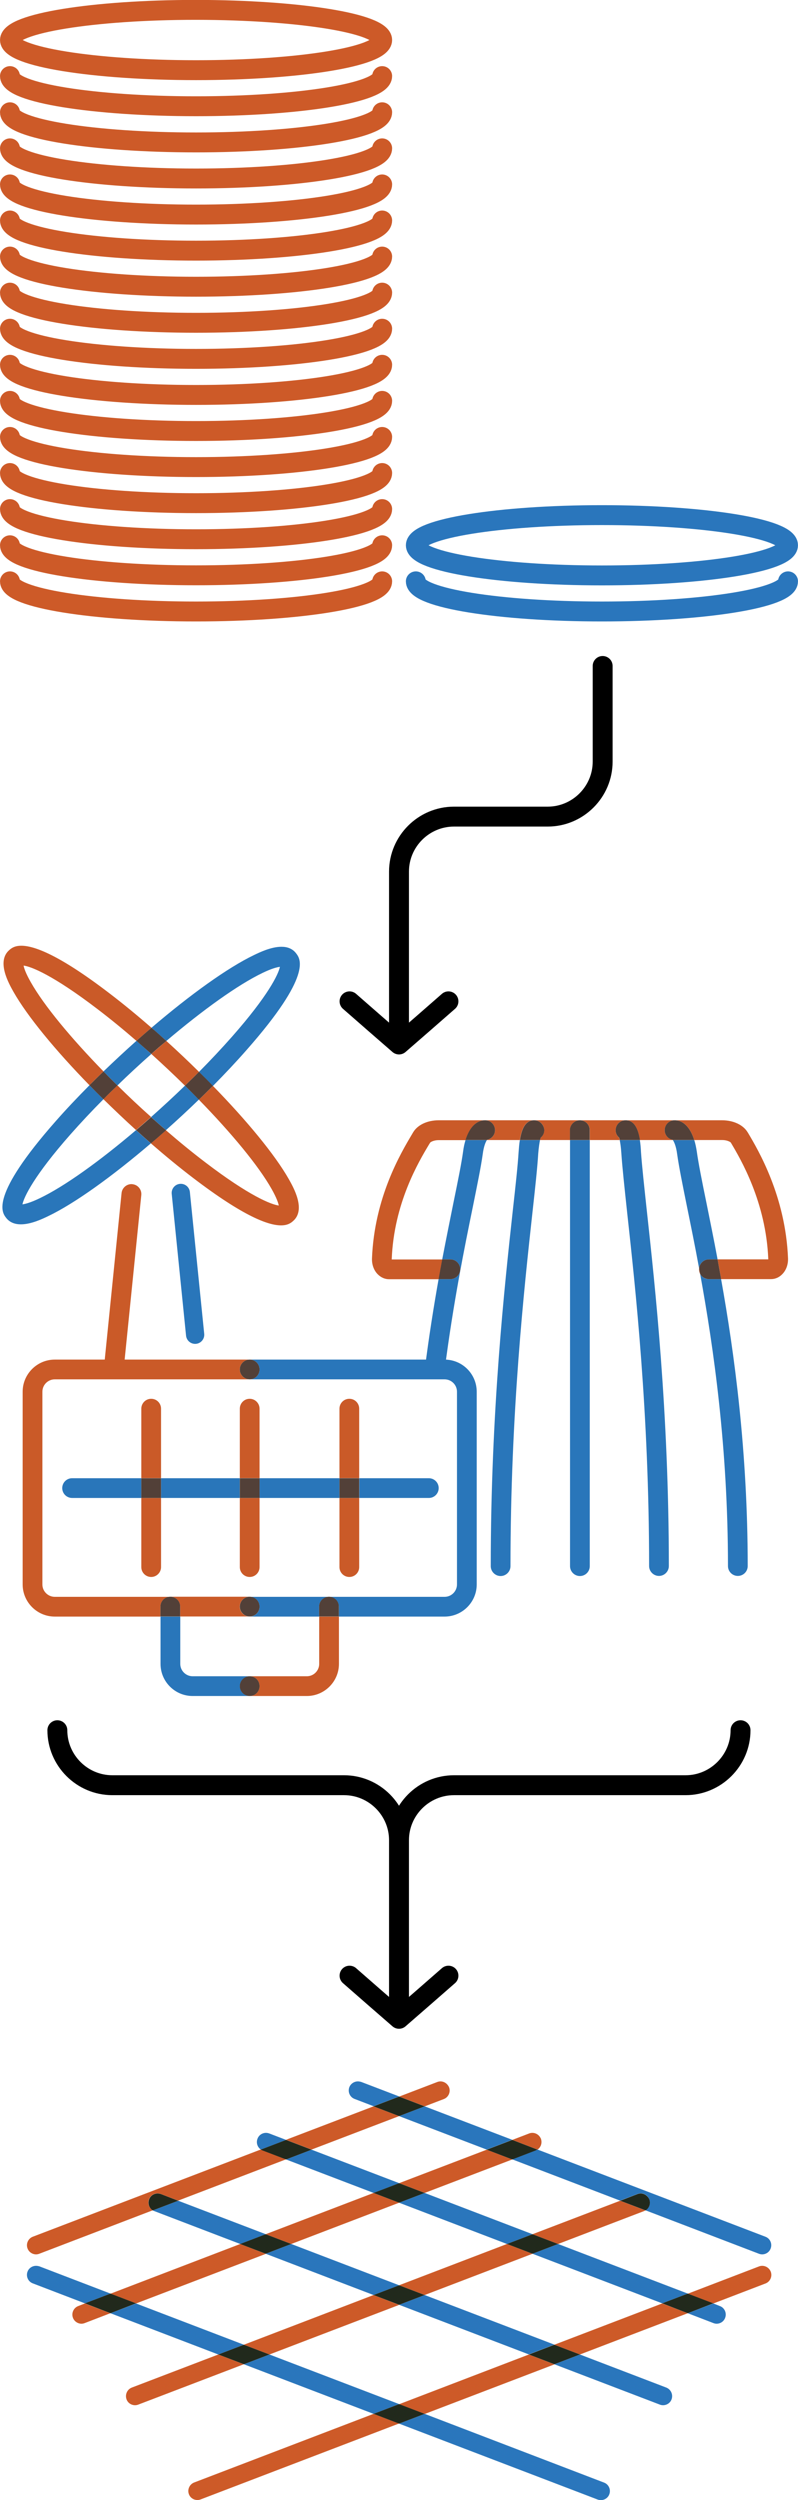
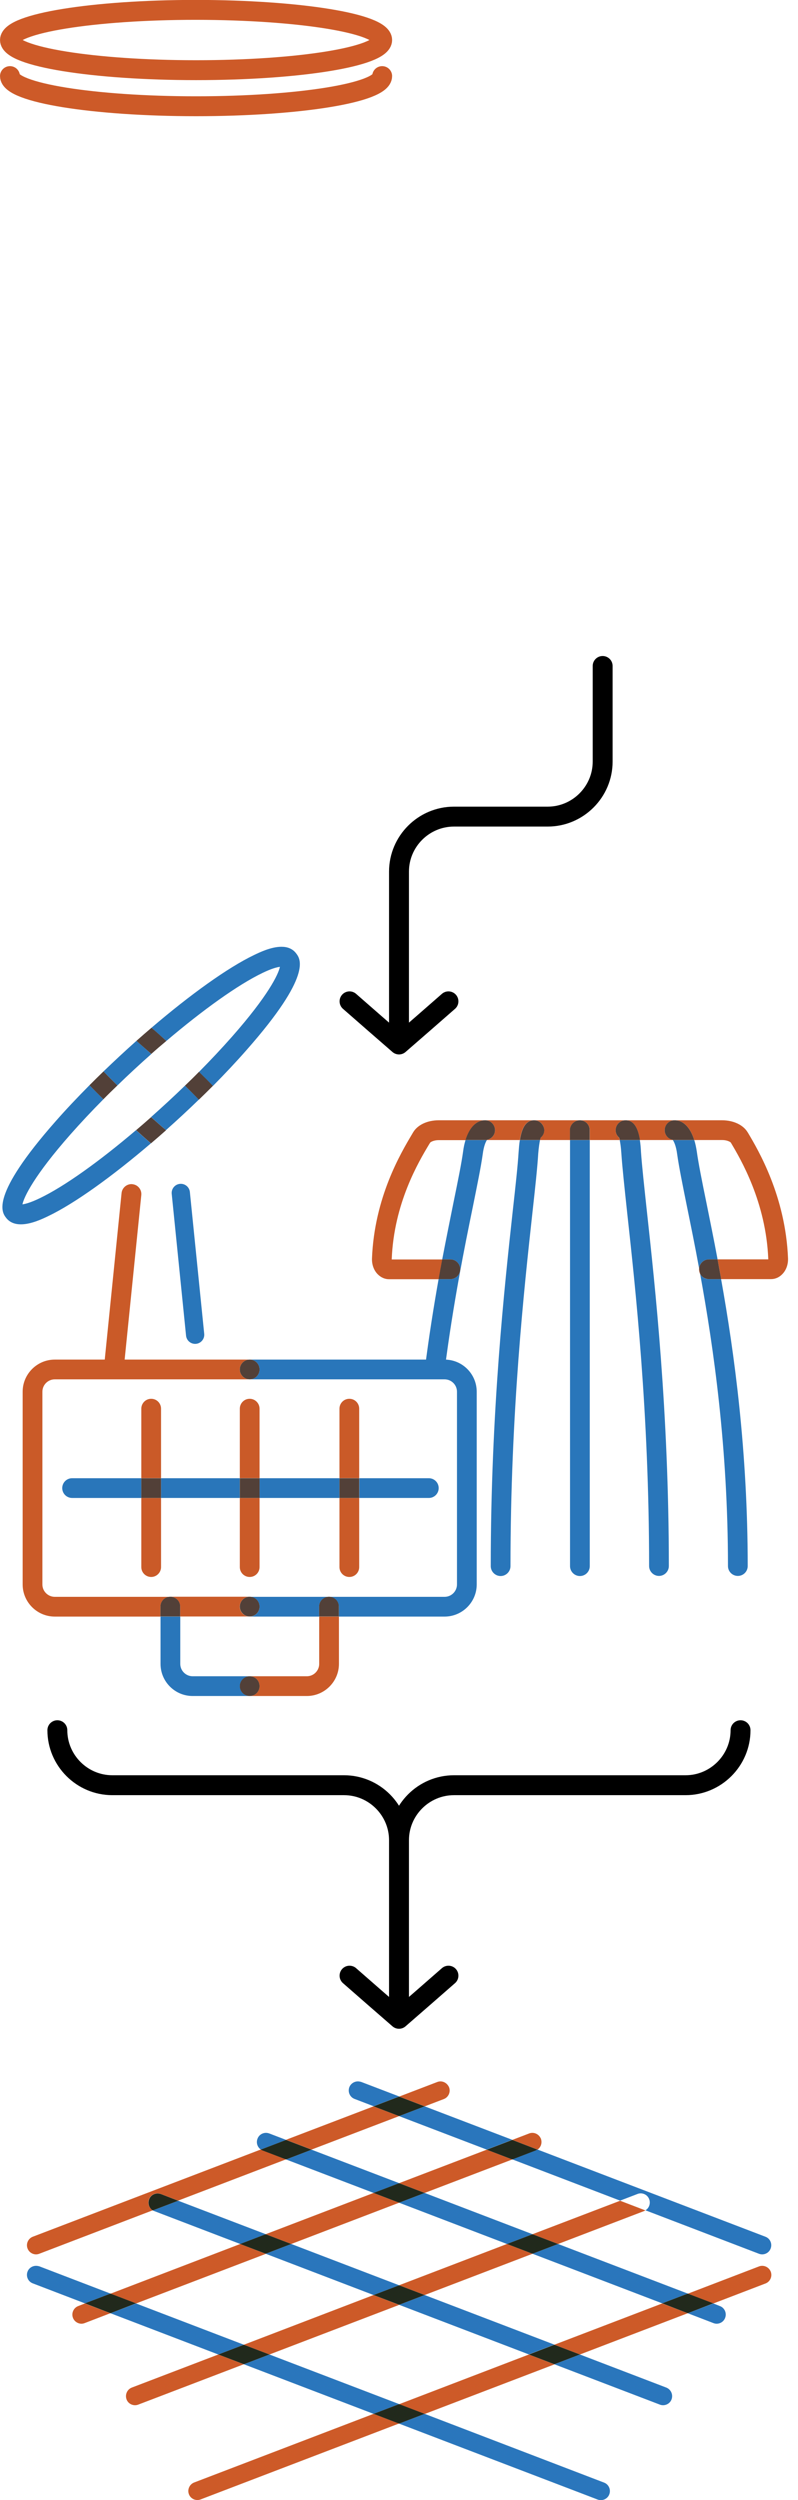
<svg xmlns="http://www.w3.org/2000/svg" xmlns:xlink="http://www.w3.org/1999/xlink" version="1.1" id="Layer_1" x="0px" y="0px" viewBox="0 0 76.8 240.49" style="enable-background:new 0 0 76.8 240.49;" xml:space="preserve">
  <style type="text/css">
	.st0{clip-path:url(#SVGID_00000150088182169341002660000012509342958482017207_);fill:#2A76BC;}
	.st1{clip-path:url(#SVGID_00000150088182169341002660000012509342958482017207_);fill:#CD5A28;}
	.st2{fill:#21291C;}
	.st3{clip-path:url(#SVGID_00000183241427678145239980000002273870961151025042_);fill:#CD5A28;}
	.st4{clip-path:url(#SVGID_00000064329837414541067240000004525816646396456845_);fill:#21291C;}
	.st5{clip-path:url(#SVGID_00000064329837414541067240000004525816646396456845_);fill:#CD5A28;}
	.st6{clip-path:url(#SVGID_00000164476472490339328160000015348250453964149672_);fill:#21291C;}
	.st7{clip-path:url(#SVGID_00000164476472490339328160000015348250453964149672_);fill:#CD5A28;}
	
		.st8{clip-path:url(#SVGID_00000170245133314919542180000011697786982789924517_);fill:none;stroke:#CD5A28;stroke-width:1.916;stroke-miterlimit:10;}
	
		.st9{clip-path:url(#SVGID_00000170245133314919542180000011697786982789924517_);fill:none;stroke:#CD5A28;stroke-width:1.916;stroke-linecap:round;stroke-miterlimit:10;}
	
		.st10{clip-path:url(#SVGID_00000170245133314919542180000011697786982789924517_);fill:none;stroke:#2A76BC;stroke-width:1.916;stroke-linecap:round;stroke-miterlimit:10;}
	.st11{clip-path:url(#SVGID_00000170245133314919542180000011697786982789924517_);fill:#CA5A28;}
	.st12{clip-path:url(#SVGID_00000170245133314919542180000011697786982789924517_);fill:#2976BA;}
	.st13{clip-path:url(#SVGID_00000170245133314919542180000011697786982789924517_);fill:#524038;}
	.st14{fill:#524038;}
	.st15{clip-path:url(#SVGID_00000106840503612835780860000008728070923568844945_);fill:#2976BA;}
	.st16{clip-path:url(#SVGID_00000106840503612835780860000008728070923568844945_);fill:#524038;}
	.st17{clip-path:url(#SVGID_00000106840503612835780860000008728070923568844945_);fill:#CA5A28;}
	.st18{fill:none;stroke:#2976BA;stroke-width:1.757;stroke-linecap:round;stroke-miterlimit:10;}
	
		.st19{clip-path:url(#SVGID_00000060730263752050937610000014692631713992212894_);fill:none;stroke:#000000;stroke-width:1.916;stroke-linecap:round;stroke-miterlimit:10;}
	.st20{fill:none;stroke:#000000;stroke-width:1.916;stroke-linecap:round;stroke-linejoin:round;stroke-miterlimit:10;}
	
		.st21{clip-path:url(#SVGID_00000085951489998248151240000006941020738211708828_);fill:none;stroke:#000000;stroke-width:1.916;stroke-linecap:round;stroke-miterlimit:10;}
</style>
  <g>
    <defs>
      <rect id="SVGID_1_" width="76.8" height="240.49" />
    </defs>
    <clipPath id="SVGID_00000183247379684660406780000010734138324550345861_">
      <use xlink:href="#SVGID_1_" style="overflow:visible;" />
    </clipPath>
    <path style="clip-path:url(#SVGID_00000183247379684660406780000010734138324550345861_);fill:#2A76BC;" d="M3.47,217.95   c-0.35,0-0.69,0.21-0.82,0.56c-0.17,0.45,0.05,0.96,0.51,1.13l5.01,1.92l2.46-0.94l-6.84-2.62C3.68,217.97,3.58,217.95,3.47,217.95    M13.09,221.57l-2.46,0.94l10.38,3.97l2.46-0.94L13.09,221.57z M25.93,226.48l-2.46,0.94l12.48,4.77l2.46-0.94L25.93,226.48z    M40.87,232.19l-2.46,0.94l19.1,7.3c0.1,0.04,0.21,0.06,0.31,0.06c0.35,0,0.69-0.21,0.82-0.56c0.17-0.45-0.05-0.96-0.51-1.13   L40.87,232.19z" />
    <path style="clip-path:url(#SVGID_00000183247379684660406780000010734138324550345861_);fill:#2A76BC;" d="M17.15,211.69   l-2.44,0.93c0.05,0.03,0.09,0.05,0.15,0.07l8.26,3.16l2.46-0.94L17.15,211.69z M28.03,215.85l-2.46,0.94l10.38,3.97l2.46-0.94   L28.03,215.85z M40.87,220.76l-2.46,0.94l12.48,4.77l2.46-0.94L40.87,220.76z M55.81,226.48l-2.46,0.94l10.15,3.88   c0.1,0.04,0.21,0.06,0.31,0.06c0.35,0,0.69-0.21,0.82-0.56c0.17-0.45-0.05-0.96-0.51-1.14L55.81,226.48z" />
    <path style="clip-path:url(#SVGID_00000183247379684660406780000010734138324550345861_);fill:#2A76BC;" d="M25.6,205.16   c-0.35,0-0.69,0.21-0.82,0.57c-0.15,0.39,0,0.82,0.33,1.04l2.43-0.93l-1.62-0.62C25.81,205.18,25.7,205.16,25.6,205.16    M29.99,206.78l-2.46,0.94l8.43,3.22l2.46-0.94L29.99,206.78z M40.87,210.94l-2.46,0.94l10.38,3.97l2.46-0.94L40.87,210.94z    M53.71,215.85l-2.46,0.94l12.48,4.77l2.46-0.94L53.71,215.85z M68.65,221.57l-2.46,0.94l2.47,0.95c0.1,0.04,0.21,0.06,0.31,0.06   c0.35,0,0.69-0.21,0.82-0.57c0.17-0.45-0.05-0.96-0.51-1.13L68.65,221.57z" />
    <path style="clip-path:url(#SVGID_00000183247379684660406780000010734138324550345861_);fill:#2A76BC;" d="M34.44,200.21   c-0.35,0-0.69,0.22-0.82,0.56c-0.17,0.45,0.05,0.96,0.51,1.13l1.83,0.7l2.46-0.94l-3.66-1.4   C34.65,200.23,34.54,200.21,34.44,200.21 M40.87,202.61l-2.46,0.94l8.43,3.22l2.46-0.94L40.87,202.61z M51.72,206.76   c-0.06,0.04-0.12,0.07-0.18,0.09l-2.24,0.86l10.38,3.97l1.67-0.64c0.1-0.04,0.21-0.06,0.31-0.06c0.35,0,0.69,0.21,0.82,0.57   c0.15,0.4-0.01,0.85-0.36,1.06l10.92,4.18c0.1,0.04,0.21,0.06,0.31,0.06c0.35,0,0.69-0.21,0.82-0.57c0.17-0.45-0.05-0.96-0.51-1.13   L51.72,206.76z" />
    <path style="clip-path:url(#SVGID_00000183247379684660406780000010734138324550345861_);fill:#CD5A28;" d="M73.35,217.95   c-0.1,0-0.21,0.02-0.31,0.06l-6.84,2.62l2.46,0.94l5.01-1.92c0.45-0.17,0.68-0.68,0.51-1.13C74.04,218.16,73.7,217.95,73.35,217.95    M63.73,221.57l-10.38,3.97l2.46,0.94l10.38-3.97L63.73,221.57z M50.9,226.48l-12.48,4.78l2.46,0.94l12.48-4.77L50.9,226.48z    M35.95,232.19l-17.26,6.6c-0.45,0.17-0.68,0.68-0.51,1.13c0.13,0.35,0.47,0.56,0.82,0.56c0.1,0,0.21-0.02,0.31-0.06l19.09-7.3   L35.95,232.19z" />
  </g>
  <polygon class="st2" points="38.41,231.25 35.95,232.19 38.41,233.13 40.87,232.19 " />
  <polygon class="st2" points="53.35,225.54 50.9,226.48 53.35,227.42 55.81,226.48 " />
  <polygon class="st2" points="66.19,220.62 63.73,221.56 66.19,222.51 68.65,221.56 " />
  <g>
    <defs>
      <rect id="SVGID_00000046339010503959138050000015513018192044513442_" width="76.8" height="240.49" />
    </defs>
    <clipPath id="SVGID_00000016077075578133284480000018376483509928541616_">
      <use xlink:href="#SVGID_00000046339010503959138050000015513018192044513442_" style="overflow:visible;" />
    </clipPath>
    <path style="clip-path:url(#SVGID_00000016077075578133284480000018376483509928541616_);fill:#CD5A28;" d="M59.68,211.69   l-8.43,3.22l2.46,0.94l8.26-3.16c0.05-0.02,0.1-0.04,0.14-0.07L59.68,211.69z M48.79,215.85l-10.38,3.97l2.46,0.94l10.38-3.97   L48.79,215.85z M35.95,220.76l-12.48,4.78l2.46,0.94l12.48-4.77L35.95,220.76z M21.01,226.48l-8.32,3.18   c-0.45,0.17-0.68,0.68-0.51,1.14c0.13,0.35,0.47,0.56,0.82,0.56c0.1,0,0.21-0.02,0.31-0.06l10.15-3.88L21.01,226.48z" />
  </g>
  <polygon class="st2" points="23.47,225.54 21.01,226.48 23.47,227.42 25.93,226.48 " />
  <polygon class="st2" points="38.41,219.82 35.95,220.76 38.41,221.7 40.87,220.76 " />
  <polygon class="st2" points="51.25,214.91 48.79,215.85 51.25,216.79 53.71,215.85 " />
  <g>
    <defs>
      <rect id="SVGID_00000101099093272655600580000004993648715912531607_" width="76.8" height="240.49" />
    </defs>
    <clipPath id="SVGID_00000034052880252207399460000018425227571335289756_">
      <use xlink:href="#SVGID_00000101099093272655600580000004993648715912531607_" style="overflow:visible;" />
    </clipPath>
-     <path style="clip-path:url(#SVGID_00000034052880252207399460000018425227571335289756_);fill:#21291C;" d="M61.66,210.99   c-0.1,0-0.21,0.02-0.31,0.06l-1.66,0.64l2.44,0.93c0.35-0.22,0.51-0.66,0.36-1.06C62.34,211.21,62.01,210.99,61.66,210.99" />
    <path style="clip-path:url(#SVGID_00000034052880252207399460000018425227571335289756_);fill:#CD5A28;" d="M51.23,205.16   c-0.1,0-0.21,0.02-0.31,0.06l-1.62,0.62l2.43,0.93c0.33-0.22,0.47-0.65,0.33-1.04C51.91,205.37,51.58,205.16,51.23,205.16    M46.84,206.78L38.41,210l2.46,0.94l8.43-3.22L46.84,206.78z M35.95,210.94l-10.38,3.97l2.46,0.94l10.38-3.97L35.95,210.94z    M23.12,215.85l-12.48,4.78l2.46,0.94l12.48-4.77L23.12,215.85z M8.17,221.57l-0.64,0.25c-0.45,0.17-0.68,0.68-0.51,1.13   c0.13,0.35,0.47,0.57,0.82,0.57c0.1,0,0.21-0.02,0.31-0.06l2.47-0.95L8.17,221.57z" />
  </g>
  <polygon class="st2" points="10.63,220.62 8.17,221.56 10.63,222.51 13.09,221.56 " />
  <polygon class="st2" points="25.57,214.91 23.11,215.85 25.57,216.79 28.03,215.85 " />
  <polygon class="st2" points="38.41,210 35.95,210.94 38.41,211.88 40.87,210.94 " />
  <g>
    <defs>
      <rect id="SVGID_00000027606817288400320840000013624513467016773044_" width="76.8" height="240.49" />
    </defs>
    <clipPath id="SVGID_00000003822885805490284240000005035439676304536206_">
      <use xlink:href="#SVGID_00000027606817288400320840000013624513467016773044_" style="overflow:visible;" />
    </clipPath>
    <path style="clip-path:url(#SVGID_00000003822885805490284240000005035439676304536206_);fill:#21291C;" d="M49.3,205.84   l-2.46,0.94l2.46,0.94l2.24-0.86c0.06-0.03,0.12-0.06,0.18-0.09L49.3,205.84z" />
    <path style="clip-path:url(#SVGID_00000003822885805490284240000005035439676304536206_);fill:#CD5A28;" d="M42.39,200.21   c-0.1,0-0.21,0.02-0.31,0.06l-3.66,1.4l2.46,0.94l1.83-0.7c0.45-0.17,0.68-0.68,0.51-1.13C43.07,200.43,42.74,200.21,42.39,200.21    M35.95,202.61l-8.43,3.22l2.46,0.94l8.43-3.22L35.95,202.61z M25.1,206.76l-21.94,8.39c-0.45,0.17-0.68,0.68-0.51,1.13   c0.13,0.35,0.47,0.57,0.82,0.57c0.1,0,0.21-0.02,0.31-0.06l10.92-4.18c-0.35-0.22-0.52-0.66-0.36-1.06   c0.13-0.35,0.47-0.57,0.82-0.57c0.1,0,0.21,0.02,0.31,0.06l1.67,0.64l10.38-3.97l-2.24-0.86C25.22,206.83,25.16,206.8,25.1,206.76" />
    <path style="clip-path:url(#SVGID_00000003822885805490284240000005035439676304536206_);fill:#21291C;" d="M15.17,210.99   c-0.35,0-0.69,0.21-0.82,0.57c-0.15,0.4,0.01,0.85,0.36,1.06l2.44-0.93l-1.66-0.64C15.38,211.01,15.27,210.99,15.17,210.99" />
    <path style="clip-path:url(#SVGID_00000003822885805490284240000005035439676304536206_);fill:#21291C;" d="M27.53,205.84   l-2.43,0.93c0.06,0.04,0.12,0.07,0.18,0.09l2.25,0.86l2.46-0.94L27.53,205.84z" />
  </g>
  <polygon class="st2" points="38.41,201.67 35.95,202.61 38.41,203.55 40.87,202.61 " />
  <g>
    <defs>
      <rect id="SVGID_00000132768612437162276220000005344551602111341710_" width="76.8" height="240.49" />
    </defs>
    <clipPath id="SVGID_00000044160002858064200350000009167645186228774029_">
      <use xlink:href="#SVGID_00000132768612437162276220000005344551602111341710_" style="overflow:visible;" />
    </clipPath>
    <path style="clip-path:url(#SVGID_00000044160002858064200350000009167645186228774029_);fill:none;stroke:#CD5A28;stroke-width:1.916;stroke-miterlimit:10;" d="   M36.78,3.85c0,1.6-8.02,2.9-17.91,2.9c-9.89,0-17.91-1.3-17.91-2.9c0-1.6,8.02-2.9,17.91-2.9C28.76,0.96,36.78,2.25,36.78,3.85z" />
    <path style="clip-path:url(#SVGID_00000044160002858064200350000009167645186228774029_);fill:none;stroke:#CD5A28;stroke-width:1.916;stroke-linecap:round;stroke-miterlimit:10;" d="   M36.78,7.32c0,1.6-8.02,2.9-17.91,2.9c-9.89,0-17.91-1.3-17.91-2.9" />
-     <path style="clip-path:url(#SVGID_00000044160002858064200350000009167645186228774029_);fill:none;stroke:#2A76BC;stroke-width:1.916;stroke-linecap:round;stroke-miterlimit:10;" d="   M75.84,55.92c0,1.6-8.02,2.9-17.91,2.9c-9.89,0-17.91-1.3-17.91-2.9 M75.84,52.45c0,1.6-8.02,2.9-17.91,2.9   c-9.89,0-17.91-1.3-17.91-2.9c0-1.6,8.02-2.9,17.91-2.9C67.82,49.55,75.84,50.85,75.84,52.45z" />
-     <path style="clip-path:url(#SVGID_00000044160002858064200350000009167645186228774029_);fill:none;stroke:#CD5A28;stroke-width:1.916;stroke-linecap:round;stroke-miterlimit:10;" d="   M36.78,55.92c0,1.6-8.02,2.9-17.91,2.9c-9.89,0-17.91-1.3-17.91-2.9 M36.78,52.45c0,1.6-8.02,2.89-17.91,2.89   c-9.89,0-17.91-1.3-17.91-2.89 M36.78,48.97c0,1.6-8.02,2.9-17.91,2.9c-9.89,0-17.91-1.3-17.91-2.9 M36.78,45.5   c0,1.6-8.02,2.9-17.91,2.9c-9.89,0-17.91-1.3-17.91-2.9 M36.78,42.03c0,1.6-8.02,2.9-17.91,2.9c-9.89,0-17.91-1.3-17.91-2.9    M36.78,38.56c0,1.6-8.02,2.9-17.91,2.9c-9.89,0-17.91-1.3-17.91-2.9 M36.78,35.09c0,1.6-8.02,2.9-17.91,2.9   c-9.89,0-17.91-1.3-17.91-2.9 M36.78,31.62c0,1.6-8.02,2.9-17.91,2.9c-9.89,0-17.91-1.3-17.91-2.9 M36.78,28.15   c0,1.6-8.02,2.9-17.91,2.9c-9.89,0-17.91-1.3-17.91-2.9 M36.78,24.68c0,1.6-8.02,2.9-17.91,2.9c-9.89,0-17.91-1.3-17.91-2.9    M36.78,21.21c0,1.6-8.02,2.9-17.91,2.9c-9.89,0-17.91-1.3-17.91-2.9 M36.78,17.74c0,1.6-8.02,2.9-17.91,2.9   c-9.89,0-17.91-1.3-17.91-2.9 M36.78,14.27c0,1.6-8.02,2.9-17.91,2.9c-9.89,0-17.91-1.3-17.91-2.9 M36.78,10.8   c0,1.6-8.02,2.9-17.91,2.9c-9.89,0-17.91-1.3-17.91-2.9" />
    <path style="clip-path:url(#SVGID_00000044160002858064200350000009167645186228774029_);fill:#CA5A28;" d="M67.28,121.99   c0,0.03-0.01,0.07-0.01,0.11c0,0.16,0.04,0.31,0.11,0.44C67.34,122.35,67.31,122.17,67.28,121.99 M46.69,107.76h-4.48   c-1.09,0-2.03,0.45-2.45,1.16l-0.1,0.17c-1.09,1.83-3.63,6.1-3.86,11.96c-0.02,0.58,0.17,1.13,0.54,1.51   c0.3,0.31,0.69,0.49,1.1,0.49h4.78c0.12-0.65,0.23-1.29,0.35-1.9h-4.87l0-0.02c0.21-5.38,2.58-9.36,3.6-11.06l0.1-0.16   c0.05-0.06,0.34-0.24,0.82-0.24h2.59C45.17,108.46,45.84,107.76,46.69,107.76 M51.39,107.76h-4.7c0.53,0,0.95,0.43,0.95,0.95   c0,0.46-0.33,0.85-0.77,0.93l-0.01,0.02h3.17C50.2,108.59,50.55,107.77,51.39,107.76 M55.79,107.76h-4.36   c0.52,0.01,0.94,0.43,0.94,0.95c0,0.29-0.13,0.55-0.33,0.72c-0.02,0.06-0.04,0.13-0.06,0.23h2.88v-0.95   C54.85,108.19,55.27,107.77,55.79,107.76 M60.19,107.76h-4.37c0.52,0.01,0.94,0.43,0.94,0.95v0.95h2.88   c-0.02-0.1-0.04-0.17-0.06-0.23c-0.2-0.17-0.33-0.43-0.33-0.72C59.25,108.19,59.67,107.77,60.19,107.76 M64.92,107.76h-4.7   c0.84,0.01,1.2,0.83,1.36,1.9h3.17l-0.01-0.02c-0.44-0.09-0.77-0.47-0.77-0.93C63.97,108.19,64.4,107.76,64.92,107.76 M69.5,107.76   h-4.58c0.85,0,1.52,0.69,1.89,1.9h2.69c0.48,0,0.77,0.18,0.82,0.23l0.04,0.06c0.92,1.55,3.36,5.67,3.58,11.17v0.02h-4.88   c0.12,0.61,0.23,1.25,0.35,1.9h4.79c0.41,0,0.8-0.17,1.1-0.49c0.37-0.38,0.56-0.93,0.54-1.51c-0.24-5.98-2.86-10.4-3.85-12.07   l-0.04-0.06C71.53,108.21,70.59,107.76,69.5,107.76" />
    <path style="clip-path:url(#SVGID_00000044160002858064200350000009167645186228774029_);fill:#2976BA;" d="M46.86,109.67H44.8   c-0.1,0.33-0.18,0.69-0.23,1.09c-0.16,1.16-0.5,2.83-0.93,4.93c-0.32,1.59-0.69,3.41-1.08,5.45h0.78c0.53,0,0.95,0.43,0.95,0.95   c0,0.53-0.43,0.95-0.95,0.95h-1.13c-0.46,2.6-0.93,5.51-1.33,8.69h1.92c0.83-6.44,1.91-11.76,2.71-15.66   c0.43-2.14,0.78-3.83,0.95-5.06C46.56,110.24,46.75,109.82,46.86,109.67" />
    <path style="clip-path:url(#SVGID_00000044160002858064200350000009167645186228774029_);fill:#524038;" d="M43.34,121.14h-0.78   c-0.12,0.61-0.23,1.25-0.35,1.9h1.13c0.53,0,0.95-0.43,0.95-0.95S43.87,121.14,43.34,121.14 M46.69,107.76L46.69,107.76   c-0.85,0-1.52,0.69-1.89,1.9h2.06l0.01-0.02c0.44-0.09,0.77-0.47,0.77-0.93C47.64,108.19,47.22,107.76,46.69,107.76" />
    <path style="clip-path:url(#SVGID_00000044160002858064200350000009167645186228774029_);fill:#2976BA;" d="M67.38,122.53   c1.31,7.17,2.68,16.79,2.68,28.11c0,0.53,0.43,0.95,0.95,0.95c0.53,0,0.95-0.43,0.95-0.95c0-11.03-1.28-20.45-2.56-27.6h-1.18   C67.86,123.05,67.54,122.84,67.38,122.53 M66.82,109.67h-2.06c0.11,0.16,0.31,0.57,0.41,1.35c0.17,1.21,0.51,2.89,0.94,5.02   c0.35,1.72,0.76,3.71,1.17,5.95c0.05-0.48,0.46-0.85,0.95-0.85h0.83c-0.38-2.05-0.76-3.88-1.08-5.48c-0.43-2.09-0.76-3.75-0.92-4.9   C67,110.36,66.92,109.99,66.82,109.67" />
    <path style="clip-path:url(#SVGID_00000044160002858064200350000009167645186228774029_);fill:#524038;" d="M69.06,121.14h-0.83   c-0.49,0-0.89,0.37-0.95,0.85c0.03,0.18,0.07,0.36,0.1,0.54c0.16,0.31,0.48,0.51,0.85,0.51h1.18   C69.29,122.39,69.17,121.76,69.06,121.14 M64.92,107.76L64.92,107.76c-0.53,0-0.95,0.43-0.95,0.95c0,0.46,0.33,0.85,0.77,0.93   l0.01,0.02h2.06C66.44,108.46,65.77,107.76,64.92,107.76" />
    <path style="clip-path:url(#SVGID_00000044160002858064200350000009167645186228774029_);fill:#2976BA;" d="M51.97,109.67h-1.94   c-0.06,0.36-0.09,0.76-0.12,1.16c-0.08,1.3-0.29,3.21-0.56,5.63c-0.79,7.23-2.12,19.34-2.12,34.19c0,0.52,0.43,0.95,0.95,0.95   s0.95-0.43,0.95-0.95c0-14.74,1.32-26.78,2.11-33.98c0.27-2.44,0.48-4.37,0.56-5.71C51.85,110.34,51.92,109.93,51.97,109.67    M51.41,107.76h-0.02h0.03H51.41z" />
    <path style="clip-path:url(#SVGID_00000044160002858064200350000009167645186228774029_);fill:#524038;" d="M51.43,107.76h-0.03   c-0.84,0.01-1.19,0.83-1.36,1.9h1.94c0.02-0.1,0.04-0.17,0.06-0.23c0.21-0.17,0.34-0.43,0.34-0.72   C52.36,108.19,51.94,107.77,51.43,107.76" />
    <path style="clip-path:url(#SVGID_00000044160002858064200350000009167645186228774029_);fill:#2976BA;" d="M61.58,109.67h-1.94   c0.06,0.26,0.12,0.68,0.16,1.28c0.09,1.34,0.3,3.27,0.56,5.71c0.79,7.2,2.11,19.24,2.11,33.98c0,0.52,0.43,0.95,0.95,0.95   s0.95-0.43,0.95-0.95c0-14.84-1.33-26.95-2.12-34.19c-0.26-2.42-0.47-4.33-0.56-5.63C61.67,110.42,61.64,110.03,61.58,109.67    M60.2,107.76h-0.02h0.03H60.2z" />
    <path style="clip-path:url(#SVGID_00000044160002858064200350000009167645186228774029_);fill:#524038;" d="M60.22,107.76h-0.03   c-0.52,0.01-0.94,0.43-0.94,0.95c0,0.29,0.13,0.55,0.34,0.72c0.02,0.06,0.04,0.13,0.06,0.23h1.94   C61.42,108.59,61.06,107.77,60.22,107.76" />
    <path style="clip-path:url(#SVGID_00000044160002858064200350000009167645186228774029_);fill:#2976BA;" d="M56.76,109.67h-1.9   v40.98c0,0.52,0.43,0.95,0.95,0.95c0.53,0,0.95-0.43,0.95-0.95V109.67z M55.81,107.76h-0.02h0.03H55.81z" />
    <path style="clip-path:url(#SVGID_00000044160002858064200350000009167645186228774029_);fill:#524038;" d="M55.82,107.76h-0.03   c-0.52,0.01-0.94,0.43-0.94,0.95v0.95h1.9v-0.95C56.76,108.19,56.34,107.77,55.82,107.76" />
    <path style="clip-path:url(#SVGID_00000044160002858064200350000009167645186228774029_);fill:#CA5A28;" d="M24.98,144.09h-1.9   v6.65c0,0.53,0.43,0.95,0.95,0.95c0.53,0,0.95-0.43,0.95-0.95V144.09z M24.03,134.55c-0.53,0-0.95,0.43-0.95,0.95v6.68h1.9v-6.68   C24.98,134.98,24.55,134.55,24.03,134.55" />
    <path style="clip-path:url(#SVGID_00000044160002858064200350000009167645186228774029_);fill:#CA5A28;" d="M34.57,144.09h-1.9   v6.65c0,0.53,0.43,0.95,0.95,0.95c0.53,0,0.95-0.43,0.95-0.95V144.09z M33.62,134.55c-0.53,0-0.95,0.43-0.95,0.95v6.68h1.9v-6.68   C34.57,134.98,34.15,134.55,33.62,134.55" />
    <path style="clip-path:url(#SVGID_00000044160002858064200350000009167645186228774029_);fill:#CA5A28;" d="M15.5,144.09h-1.9v6.65   c0,0.53,0.43,0.95,0.95,0.95s0.95-0.43,0.95-0.95V144.09z M14.55,134.55c-0.53,0-0.95,0.43-0.95,0.95v6.68h1.9v-6.68   C15.5,134.98,15.08,134.55,14.55,134.55" />
    <path style="clip-path:url(#SVGID_00000044160002858064200350000009167645186228774029_);fill:#CA5A28;" d="M24.03,153.59h-7.64   c0.53,0,0.95,0.43,0.95,0.95v0.95h6.68c-0.53,0-0.95-0.43-0.95-0.95C23.08,154.02,23.5,153.59,24.03,153.59 M24.03,130.78H5.27   c-1.7,0-3.09,1.39-3.09,3.09v18.54c0,1.7,1.39,3.09,3.09,3.09h10.17v-0.95c0-0.53,0.43-0.95,0.95-0.95H5.27   c-0.65,0-1.19-0.53-1.19-1.19v-18.54c0-0.65,0.53-1.19,1.19-1.19h18.76c-0.53,0-0.95-0.43-0.95-0.95   C23.08,131.21,23.5,130.78,24.03,130.78" />
    <path style="clip-path:url(#SVGID_00000044160002858064200350000009167645186228774029_);fill:#CA5A28;" d="M32.62,155.5h-1.9v4.55   c0,0.65-0.53,1.19-1.19,1.19h-5.5c0.53,0,0.95,0.43,0.95,0.95s-0.43,0.95-0.95,0.95h5.5c1.7,0,3.09-1.39,3.09-3.09V155.5z" />
    <path style="clip-path:url(#SVGID_00000044160002858064200350000009167645186228774029_);fill:#2976BA;" d="M42.79,130.78H24.03   c0.53,0,0.95,0.43,0.95,0.95c0,0.53-0.43,0.95-0.95,0.95h18.76c0.65,0,1.19,0.53,1.19,1.19v18.54c0,0.65-0.53,1.19-1.19,1.19H24.03   c0.53,0,0.95,0.43,0.95,0.95c0,0.52-0.43,0.95-0.95,0.95h6.68v-0.95c0-0.53,0.43-0.95,0.95-0.95s0.95,0.43,0.95,0.95v0.95h10.18   c1.7,0,3.09-1.39,3.09-3.09v-18.54C45.88,132.17,44.5,130.78,42.79,130.78" />
    <path style="clip-path:url(#SVGID_00000044160002858064200350000009167645186228774029_);fill:#524038;" d="M24.03,153.59   L24.03,153.59c-0.53,0-0.95,0.43-0.95,0.95c0,0.52,0.43,0.95,0.95,0.95c0.53,0,0.95-0.43,0.95-0.95   C24.98,154.02,24.56,153.59,24.03,153.59 M24.03,130.78L24.03,130.78c-0.53,0-0.95,0.43-0.95,0.95c0,0.52,0.43,0.95,0.95,0.95   c0.53,0,0.95-0.43,0.95-0.95C24.98,131.21,24.56,130.78,24.03,130.78" />
    <path style="clip-path:url(#SVGID_00000044160002858064200350000009167645186228774029_);fill:#524038;" d="M31.66,153.59   c-0.53,0-0.95,0.43-0.95,0.95v0.95h1.9v-0.95C32.62,154.02,32.19,153.59,31.66,153.59" />
    <path style="clip-path:url(#SVGID_00000044160002858064200350000009167645186228774029_);fill:#2976BA;" d="M13.6,142.19H6.94   c-0.53,0-0.95,0.43-0.95,0.95c0,0.53,0.43,0.95,0.95,0.95h6.66V142.19z M23.08,142.19H15.5v1.9h7.57V142.19z M32.67,142.19h-7.69   v1.9h7.69V142.19z M41.27,142.19h-6.69v1.9h6.69c0.53,0,0.95-0.43,0.95-0.95C42.22,142.61,41.79,142.19,41.27,142.19" />
  </g>
  <rect x="23.08" y="142.19" class="st14" width="1.9" height="1.9" />
  <rect x="32.67" y="142.19" class="st14" width="1.9" height="1.9" />
  <rect x="13.6" y="142.19" class="st14" width="1.9" height="1.9" />
  <g>
    <defs>
      <rect id="SVGID_00000163034158666189760640000017222741397825725057_" width="76.8" height="240.49" />
    </defs>
    <clipPath id="SVGID_00000120531057875589577660000006086329091907187356_">
      <use xlink:href="#SVGID_00000163034158666189760640000017222741397825725057_" style="overflow:visible;" />
    </clipPath>
    <path style="clip-path:url(#SVGID_00000120531057875589577660000006086329091907187356_);fill:#2976BA;" d="M17.35,155.5h-1.9v4.55   c0,1.71,1.39,3.09,3.09,3.09h5.5c-0.53,0-0.95-0.43-0.95-0.95s0.43-0.95,0.95-0.95h-5.5c-0.65,0-1.19-0.53-1.19-1.19V155.5z" />
    <path style="clip-path:url(#SVGID_00000120531057875589577660000006086329091907187356_);fill:#524038;" d="M16.39,153.59   L16.39,153.59c-0.53,0-0.95,0.43-0.95,0.95v0.95h1.9v-0.95C17.35,154.02,16.92,153.59,16.39,153.59" />
    <path style="clip-path:url(#SVGID_00000120531057875589577660000006086329091907187356_);fill:#524038;" d="M24.03,161.24   L24.03,161.24c-0.53,0-0.95,0.43-0.95,0.95c0,0.53,0.43,0.95,0.95,0.95c0.53,0,0.95-0.43,0.95-0.95   C24.98,161.66,24.56,161.24,24.03,161.24" />
-     <path style="clip-path:url(#SVGID_00000120531057875589577660000006086329091907187356_);fill:#CA5A28;" d="M20.49,104.45   c-0.44,0.45-0.89,0.89-1.35,1.33c3.13,3.21,5.73,6.34,7,8.59c0.48,0.85,0.64,1.34,0.69,1.59c-0.73-0.09-2.85-0.93-7.08-4.16   c-1.25-0.95-2.52-1.99-3.78-3.08c-0.48,0.43-0.97,0.85-1.45,1.26c1.36,1.18,2.73,2.31,4.07,3.33c4.89,3.73,7.25,4.56,8.46,4.56   c0.68,0,0.99-0.27,1.16-0.42c1.25-1.09,0.04-3.22-0.41-4.02C26.46,111.07,23.75,107.79,20.49,104.45 M11.3,104.4   c-0.45,0.44-0.91,0.89-1.35,1.33c1.02,1,2.07,2,3.14,2.97c0.48-0.41,0.97-0.83,1.45-1.26C13.43,106.46,12.34,105.43,11.3,104.4    M16.01,100.13c-0.48,0.41-0.96,0.83-1.45,1.25c1.11,1,2.19,2.02,3.24,3.05c0.46-0.44,0.91-0.89,1.35-1.33   C18.14,102.1,17.08,101.1,16.01,100.13 M2.05,90.97c-0.68,0-0.99,0.27-1.16,0.42c-1.25,1.09-0.04,3.22,0.41,4.02   c1.34,2.36,4.05,5.64,7.31,8.98c0.44-0.45,0.89-0.89,1.35-1.33c-3.13-3.21-5.73-6.34-7-8.59c-0.48-0.84-0.64-1.33-0.69-1.59   c0.73,0.09,2.85,0.93,7.08,4.16c1.25,0.95,2.52,1.99,3.78,3.08c0.48-0.43,0.97-0.85,1.45-1.26c-1.36-1.18-2.73-2.31-4.07-3.33   C5.62,91.79,3.25,90.97,2.05,90.97" />
    <path style="clip-path:url(#SVGID_00000120531057875589577660000006086329091907187356_);fill:#2976BA;" d="M17.8,104.43   c-1.07,1.04-2.17,2.05-3.26,3.02c0.48,0.43,0.95,0.85,1.43,1.26c1.07-0.95,2.14-1.94,3.17-2.94   C18.71,105.33,18.26,104.88,17.8,104.43 M8.61,104.39c-1.15,1.16-2.25,2.32-3.26,3.47c-6.34,7.19-5.16,8.75-4.78,9.26   c0.36,0.48,0.88,0.65,1.44,0.65c0.99,0,2.09-0.53,2.63-0.79c2.55-1.22,6.17-3.83,9.88-7c-0.48-0.42-0.96-0.84-1.43-1.27   c-3.49,2.97-6.88,5.41-9.27,6.55c-0.89,0.43-1.4,0.55-1.66,0.59c0.15-0.72,1.12-2.76,4.62-6.73c0.99-1.12,2.05-2.25,3.17-3.38   C9.5,105.29,9.05,104.84,8.61,104.39 M13.13,100.12c-1.07,0.95-2.13,1.94-3.17,2.94c0.44,0.45,0.89,0.9,1.34,1.35   c1.07-1.04,2.16-2.05,3.26-3.02C14.09,100.96,13.61,100.53,13.13,100.12 M27.09,91.07c-0.99,0-2.09,0.53-2.63,0.79l0.41,0.86   l-0.41-0.86c-2.55,1.22-6.17,3.83-9.88,7c0.48,0.42,0.96,0.84,1.43,1.27c3.5-2.97,6.89-5.41,9.27-6.55   c0.89-0.43,1.4-0.55,1.66-0.58c-0.15,0.72-1.12,2.76-4.62,6.73c-0.99,1.12-2.05,2.25-3.17,3.38c0.45,0.45,0.9,0.9,1.34,1.35   c1.15-1.16,2.24-2.32,3.25-3.47c6.34-7.19,5.16-8.75,4.78-9.26C28.16,91.24,27.64,91.07,27.09,91.07" />
    <path style="clip-path:url(#SVGID_00000120531057875589577660000006086329091907187356_);fill:#524038;" d="M14.54,107.46   c-0.48,0.43-0.97,0.85-1.44,1.25c0.47,0.43,0.95,0.85,1.43,1.27c0.48-0.41,0.97-0.83,1.45-1.26   C15.49,108.31,15.02,107.88,14.54,107.46 M19.15,103.1c-0.44,0.45-0.89,0.89-1.35,1.33c0.46,0.45,0.9,0.9,1.34,1.35   c0.46-0.44,0.91-0.89,1.35-1.33C20.06,104,19.61,103.55,19.15,103.1 M9.96,103.06c-0.46,0.44-0.91,0.89-1.35,1.33   c0.44,0.45,0.88,0.9,1.34,1.35c0.44-0.45,0.89-0.89,1.35-1.33C10.84,103.96,10.4,103.51,9.96,103.06 M14.58,98.86   c-0.48,0.41-0.97,0.83-1.45,1.26c0.48,0.42,0.96,0.84,1.43,1.26c0.48-0.43,0.97-0.85,1.45-1.25C15.54,99.7,15.06,99.27,14.58,98.86   " />
    <path style="clip-path:url(#SVGID_00000120531057875589577660000006086329091907187356_);fill:#CA5A28;" d="M12.65,113.9   c-0.48,0-0.9,0.37-0.95,0.86L10,131.58l1.9,0.15l1.7-16.78c0.05-0.52-0.33-0.99-0.85-1.04C12.71,113.9,12.68,113.9,12.65,113.9" />
  </g>
  <line class="st18" x1="18.78" y1="128.39" x2="17.4" y2="114.75" />
  <g>
    <defs>
      <rect id="SVGID_00000046339654574430352340000002834910539085002173_" width="76.8" height="240.49" />
    </defs>
    <clipPath id="SVGID_00000155862642267530983300000000863530662217943449_">
      <use xlink:href="#SVGID_00000046339654574430352340000002834910539085002173_" style="overflow:visible;" />
    </clipPath>
    <path style="clip-path:url(#SVGID_00000155862642267530983300000000863530662217943449_);fill:none;stroke:#000000;stroke-width:1.916;stroke-linecap:round;stroke-miterlimit:10;" d="   M38.4,100.12V83.84c0-2.91,2.38-5.29,5.29-5.29h2.53h6.49c2.91,0,5.29-2.38,5.29-5.29v-9.2" />
  </g>
  <polyline class="st20" points="43.16,96.32 40.78,98.4 38.4,100.47 36.02,98.4 33.64,96.32 " />
  <g>
    <defs>
      <rect id="SVGID_00000140726651542745878580000009961744669587037861_" width="76.8" height="240.49" />
    </defs>
    <clipPath id="SVGID_00000101813471877992668090000011089870480014730679_">
      <use xlink:href="#SVGID_00000140726651542745878580000009961744669587037861_" style="overflow:visible;" />
    </clipPath>
    <path style="clip-path:url(#SVGID_00000101813471877992668090000011089870480014730679_);fill:none;stroke:#000000;stroke-width:1.916;stroke-linecap:round;stroke-miterlimit:10;" d="   M38.4,177.01c0-2.91-2.38-5.29-5.29-5.29h-2.53H10.81c-2.91,0-5.29-2.38-5.29-5.29 M38.4,193.84v-16.83c0-2.91,2.38-5.29,5.29-5.29   h2.53h19.76c2.91,0,5.29-2.38,5.29-5.29" />
  </g>
  <polyline class="st20" points="43.16,190.04 40.78,192.12 38.4,194.19 36.02,192.12 33.64,190.04 " />
</svg>